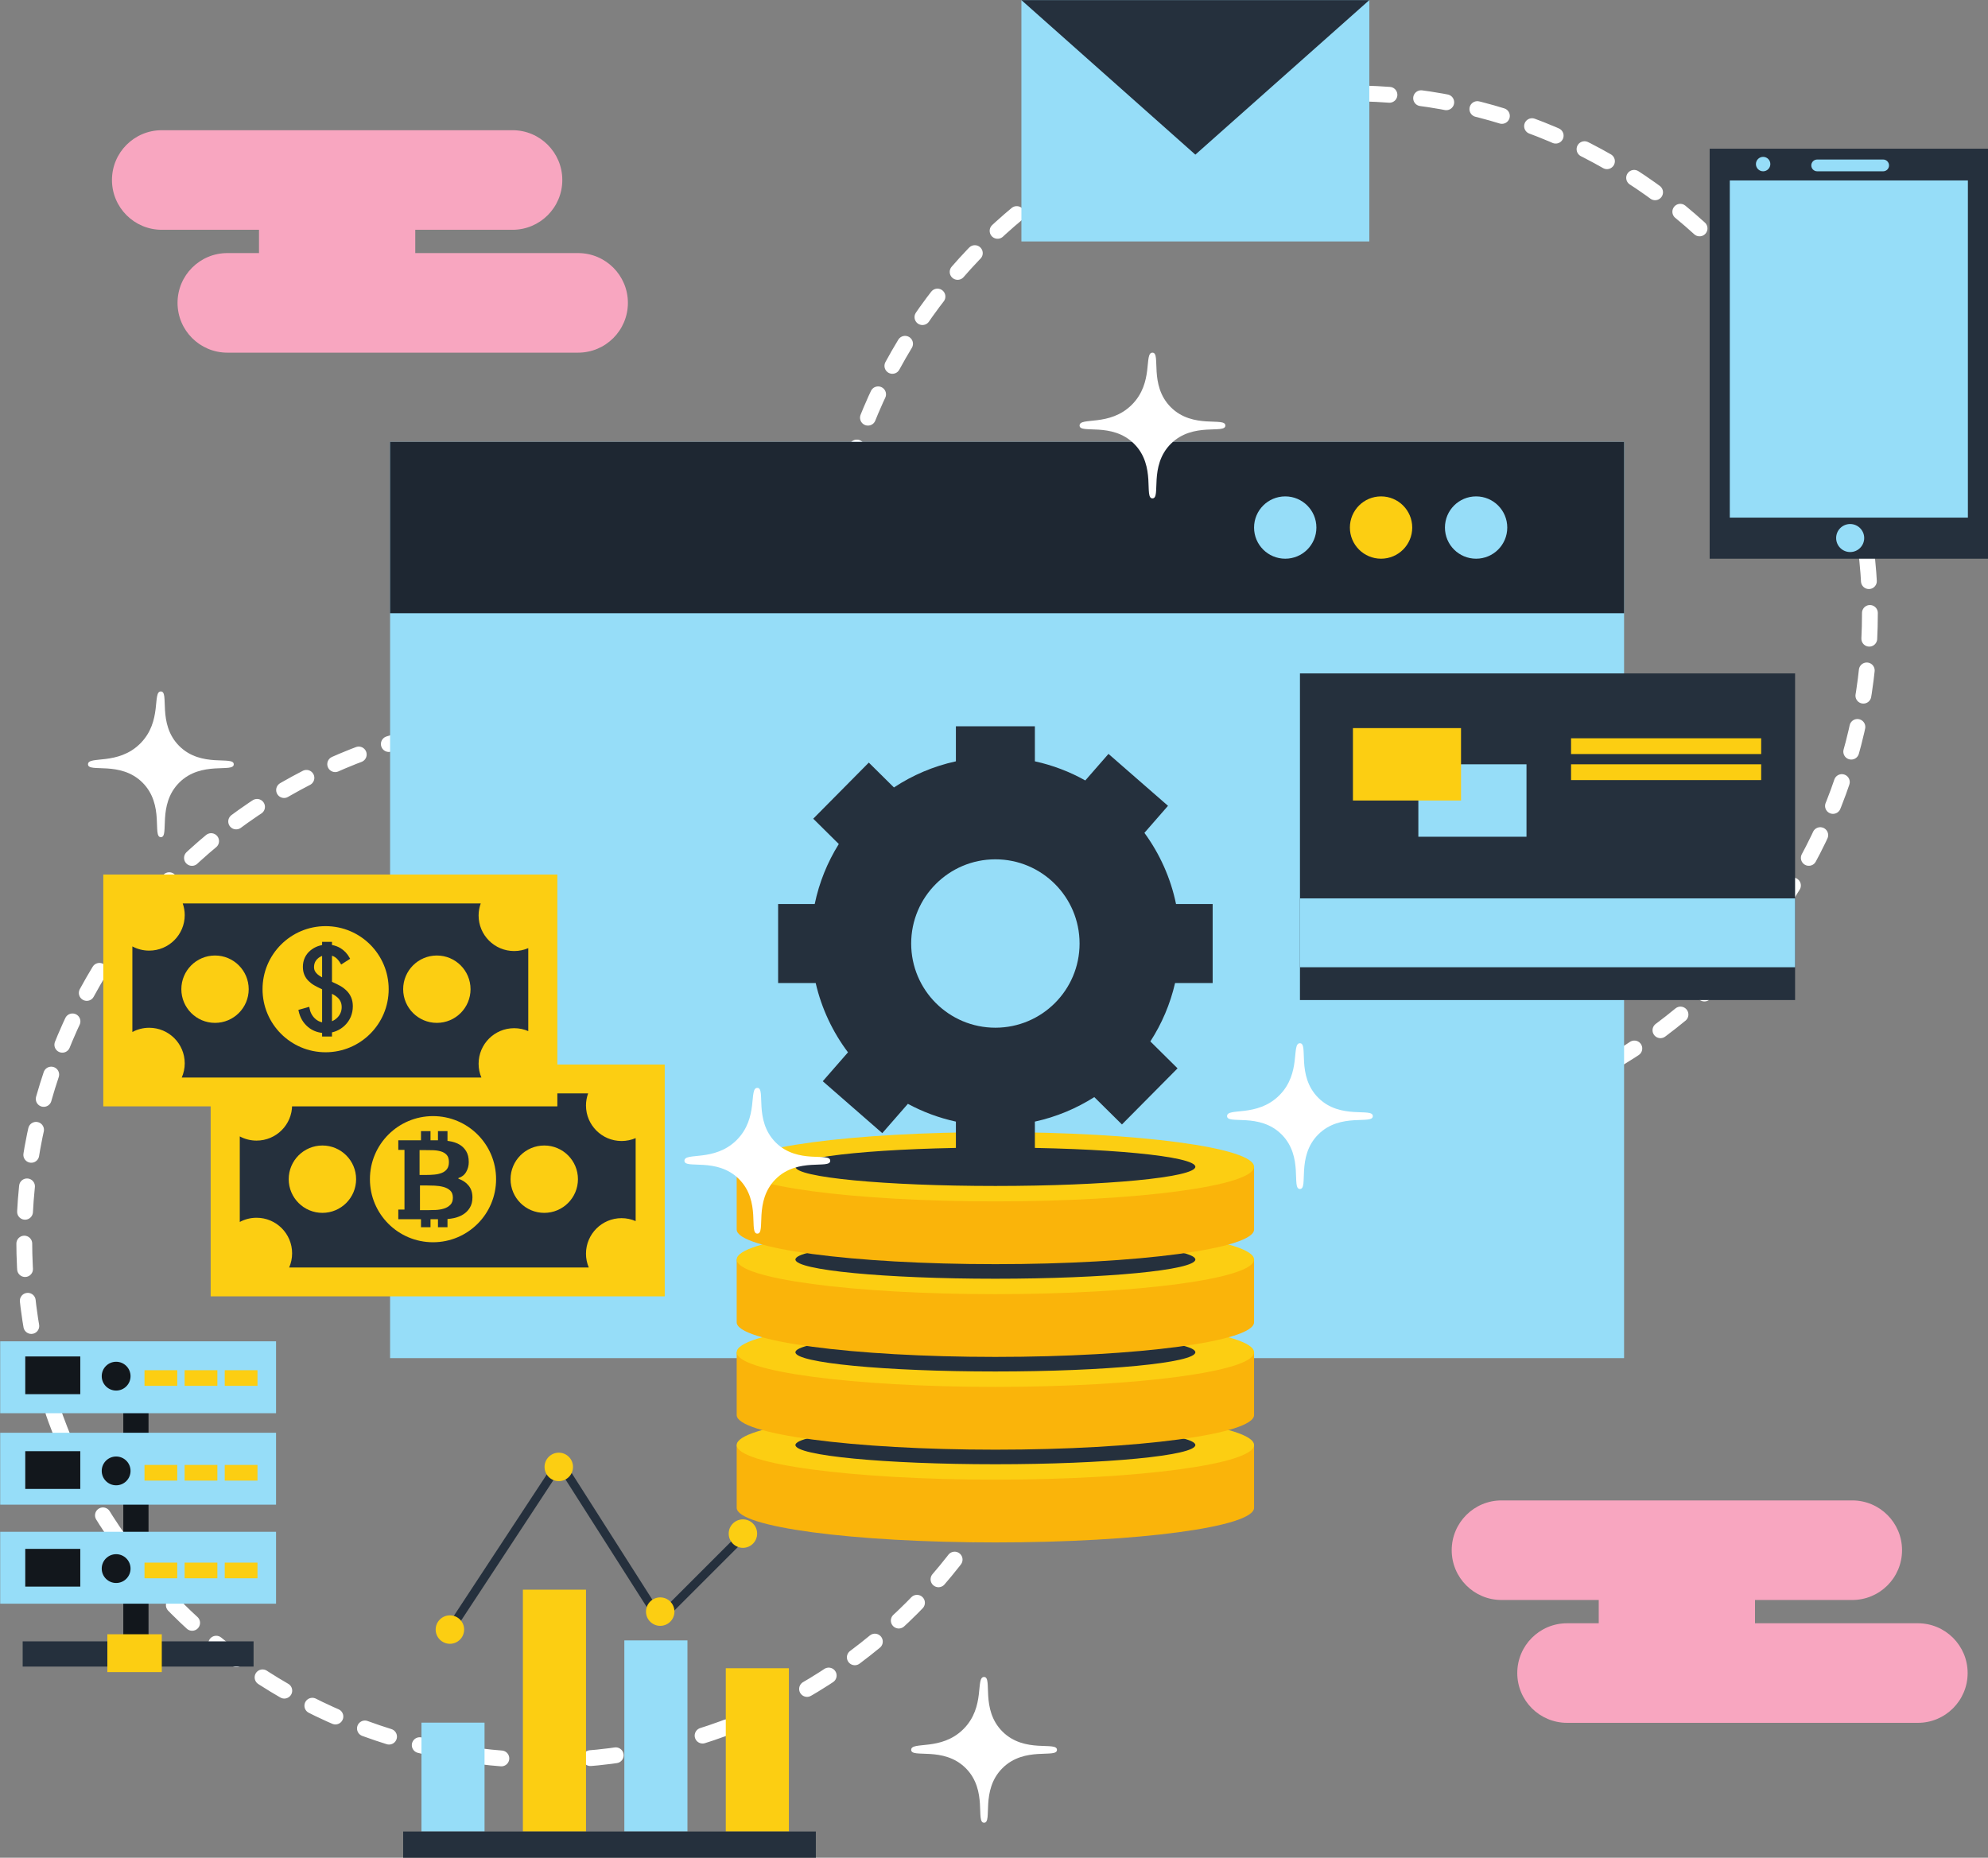
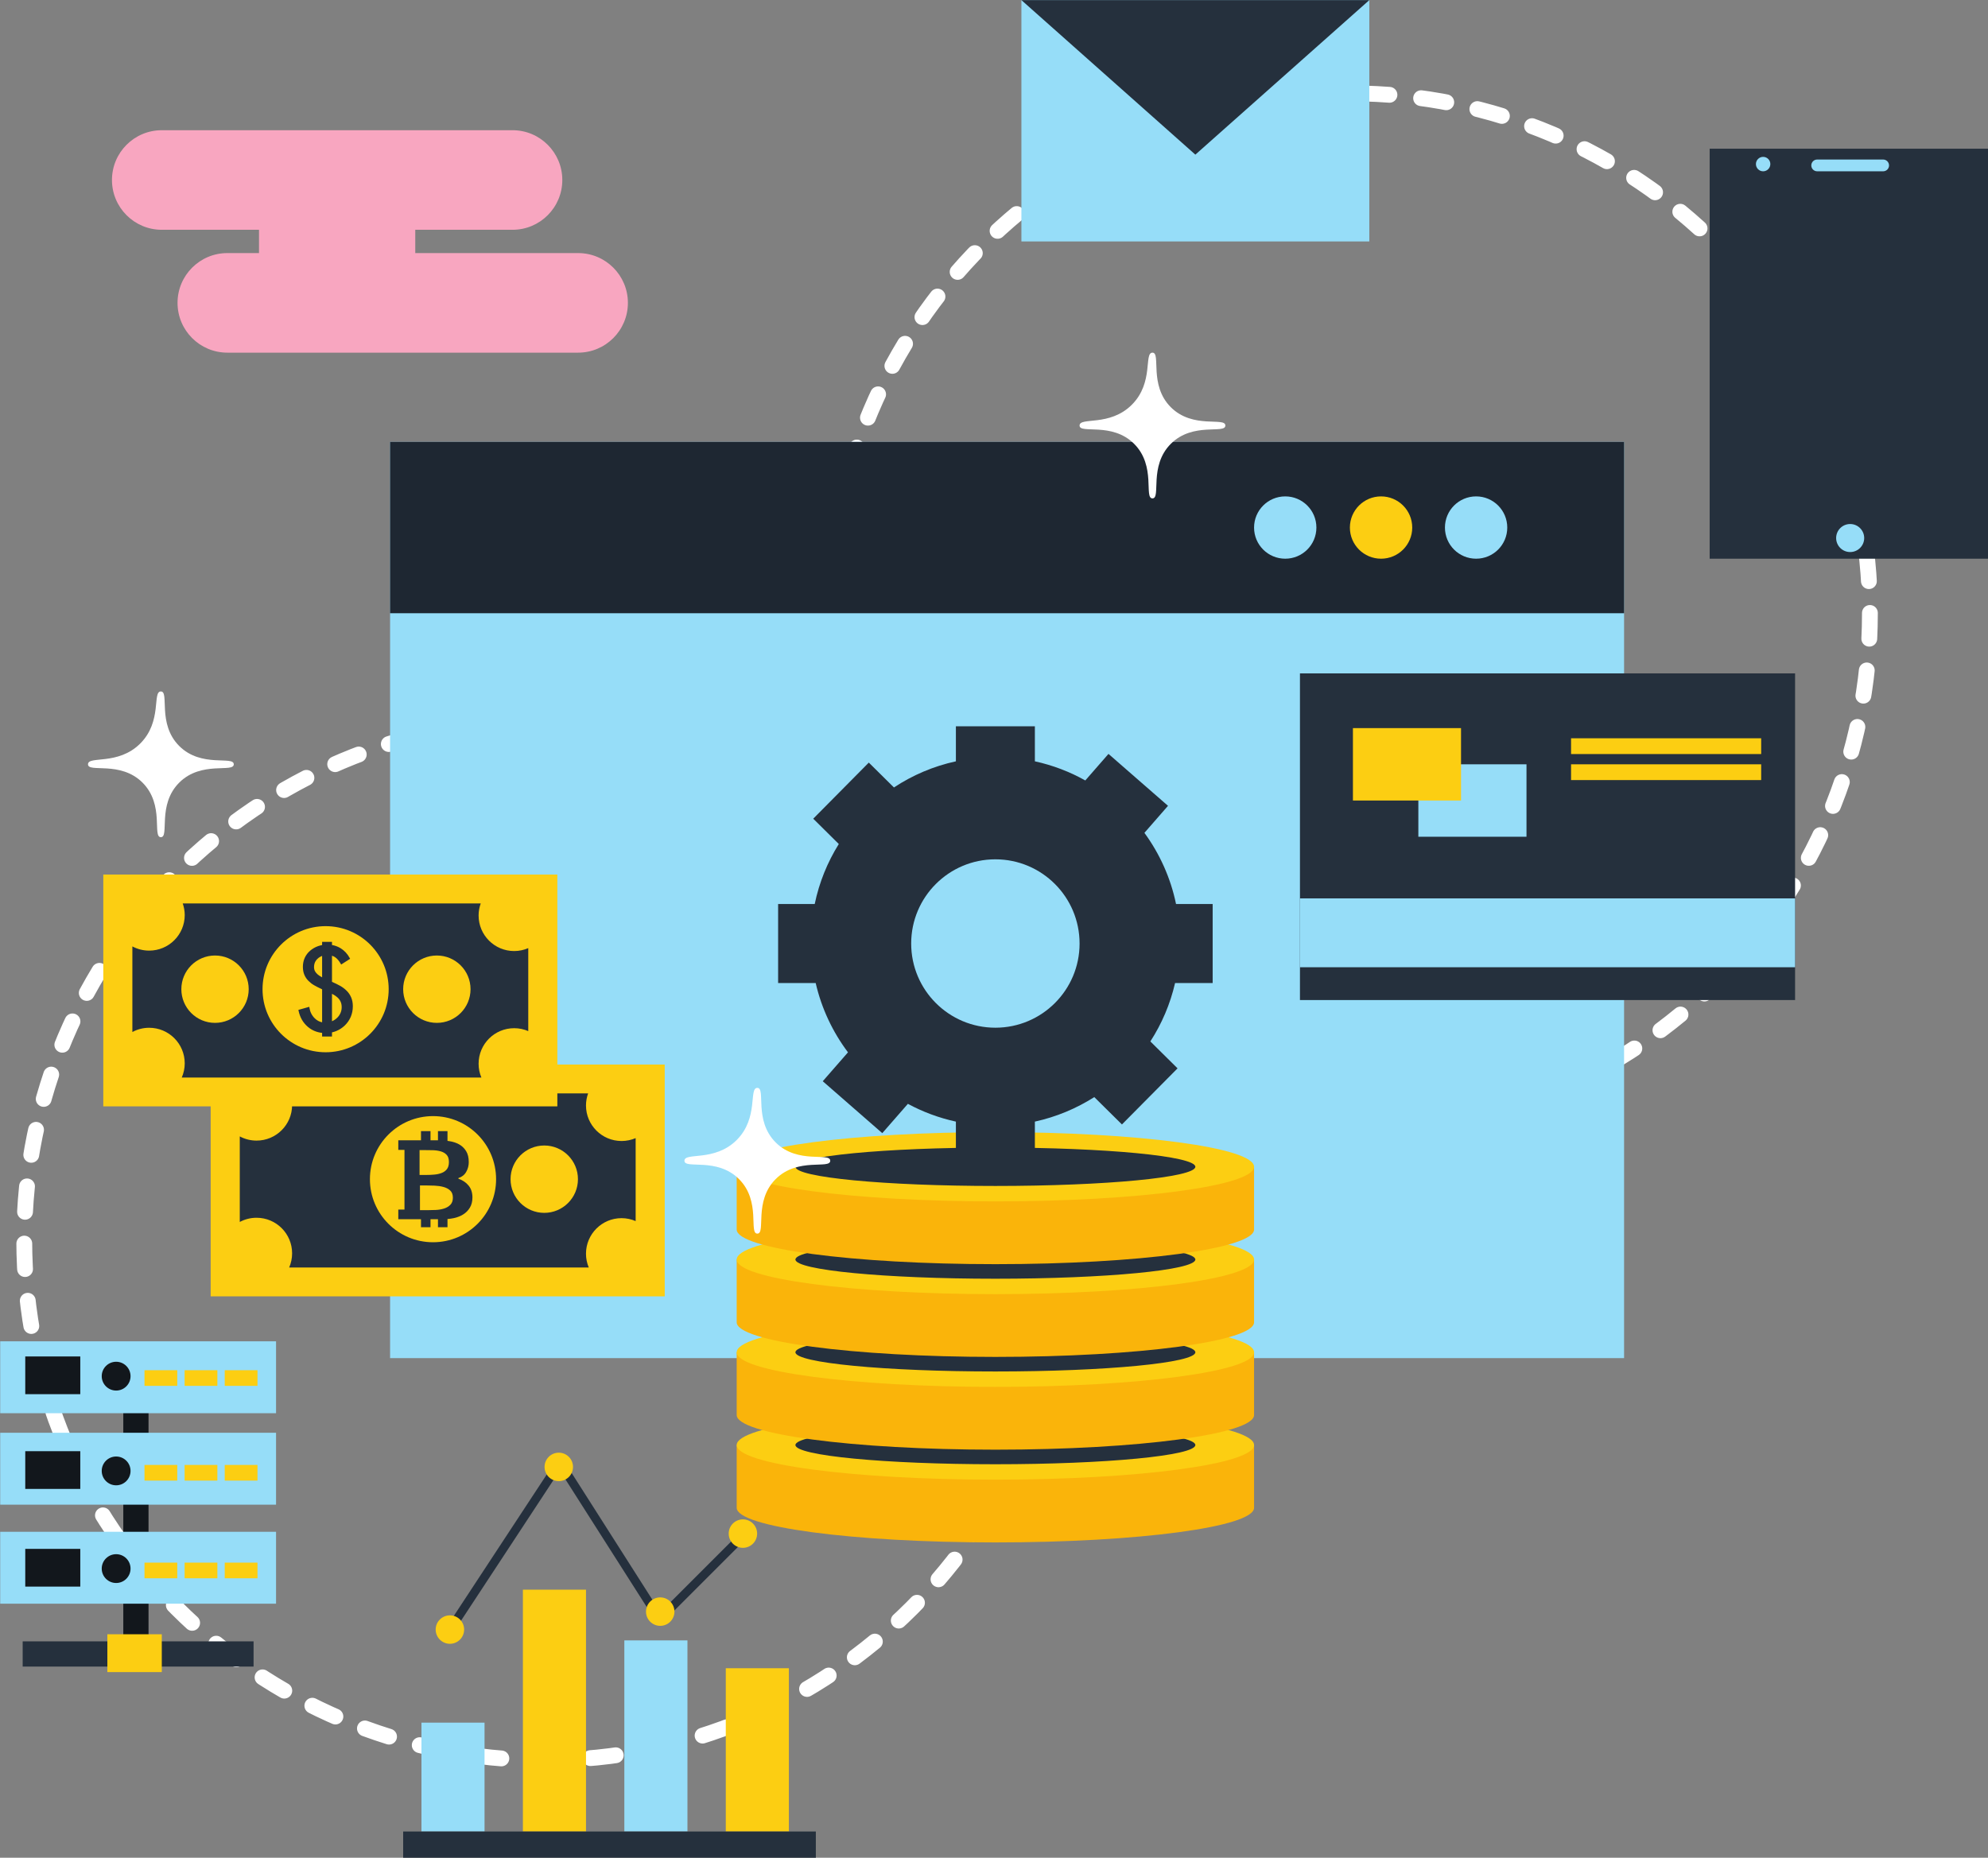
<svg xmlns="http://www.w3.org/2000/svg" height="326.2" preserveAspectRatio="xMidYMid meet" version="1.0" viewBox="35.5 48.3 349.0 326.2" width="349.0" zoomAndPan="magnify">
  <rect x="35.5" y="48.3" width="349.0" height="326.2" fill="#808080" stroke="none" />
  <defs>
    <clipPath id="a">
      <path d="M 0 0 L 425.199 0 L 425.199 425.199 L 0 425.199 Z M 0 0" />
    </clipPath>
  </defs>
  <g>
    <g clip-path="url(#a)" />
    <path d="M 2223.359 1591.18 C 2223.359 1086.961 1814.609 678.289 1310.43 678.289 C 806.25 678.289 397.578 1086.961 397.578 1591.18 C 397.578 2095.32 806.25 2504.031 1310.43 2504.031 C 1814.609 2504.031 2223.359 2095.32 2223.359 1591.18 Z M 2223.359 1591.18" fill="none" stroke="#fff" stroke-dasharray="44.726,55.907" stroke-linecap="round" stroke-linejoin="round" stroke-width="27.779" transform="matrix(.1 0 0 -.1 0 425.2)" />
    <path d="M 3637.695 2692.234 C 3637.695 2188.055 3228.945 1779.344 2724.766 1779.344 C 2220.586 1779.344 1811.875 2188.055 1811.875 2692.234 C 1811.875 3196.414 2220.586 3605.125 2724.766 3605.125 C 3228.945 3605.125 3637.695 3196.414 3637.695 2692.234 Z M 3637.695 2692.234" fill="none" stroke="#fff" stroke-dasharray="44.726,55.907" stroke-linecap="round" stroke-linejoin="round" stroke-width="27.779" transform="matrix(.1 0 0 -.1 0 425.2)" />
    <g id="change1_1">
      <path d="M 320.613 286.773 L 103.98 286.773 L 103.98 125.891 L 320.613 125.891 L 320.613 286.773" fill="#96ddf8" />
    </g>
    <g id="change2_1">
      <path d="M 320.613 155.977 L 320.613 125.891 L 103.98 125.891 L 103.98 155.977 L 320.613 155.977" fill="#1e2732" />
    </g>
    <g id="change1_2">
      <path d="M 266.598 140.934 C 266.598 143.957 264.148 146.402 261.129 146.402 C 258.105 146.402 255.656 143.957 255.656 140.934 C 255.656 137.91 258.105 135.461 261.129 135.461 C 264.148 135.461 266.598 137.91 266.598 140.934" fill="#96ddf8" />
    </g>
    <g id="change3_1">
      <path d="M 283.422 140.934 C 283.422 143.957 280.969 146.402 277.949 146.402 C 274.93 146.402 272.477 143.957 272.477 140.934 C 272.477 137.91 274.93 135.461 277.949 135.461 C 280.969 135.461 283.422 137.91 283.422 140.934" fill="#fcce12" />
    </g>
    <g id="change1_3">
      <path d="M 300.105 140.934 C 300.105 143.957 297.656 146.402 294.637 146.402 C 291.613 146.402 289.164 143.957 289.164 140.934 C 289.164 137.91 291.613 135.461 294.637 135.461 C 297.656 135.461 300.105 137.91 300.105 140.934" fill="#96ddf8" />
    </g>
    <g id="change4_1">
      <path d="M 350.633 223.898 L 263.711 223.898 L 263.711 166.539 L 350.633 166.539 L 350.633 223.898" fill="#25303d" />
    </g>
    <g id="change1_4">
      <path d="M 350.633 218.137 L 263.711 218.137 L 263.711 206.047 L 350.633 206.047 L 350.633 218.137" fill="#96ddf8" />
    </g>
    <g id="change1_5">
      <path d="M 303.48 195.223 L 284.496 195.223 L 284.496 182.504 L 303.48 182.504 L 303.48 195.223" fill="#96ddf8" />
    </g>
    <g id="change3_2">
      <path d="M 291.988 188.863 L 273.012 188.863 L 273.012 176.148 L 291.988 176.148 L 291.988 188.863" fill="#fcce12" />
    </g>
    <g id="change3_3">
      <path d="M 344.68 180.703 L 311.305 180.703 L 311.305 177.934 L 344.68 177.934 L 344.68 180.703" fill="#fcce12" />
    </g>
    <g id="change3_4">
      <path d="M 344.68 185.273 L 311.305 185.273 L 311.305 182.504 L 344.68 182.504 L 344.68 185.273" fill="#fcce12" />
    </g>
    <g id="change5_1">
      <path d="M 164.828 302.031 L 164.828 313.051 C 164.828 316.41 185.16 319.133 210.242 319.133 C 235.324 319.133 255.656 316.41 255.656 313.051 L 255.656 302.031 L 164.828 302.031" fill="#fab40a" />
    </g>
    <g id="change3_5">
      <path d="M 255.656 302.031 C 255.656 305.391 235.324 308.109 210.242 308.109 C 185.16 308.109 164.828 305.391 164.828 302.031 C 164.828 298.676 185.16 295.953 210.242 295.953 C 235.324 295.953 255.656 298.676 255.656 302.031" fill="#fcce12" />
    </g>
    <g id="change4_2">
      <path d="M 245.348 302.031 C 245.348 303.895 229.633 305.406 210.242 305.406 C 190.855 305.406 175.141 303.895 175.141 302.031 C 175.141 300.168 190.855 298.66 210.242 298.66 C 229.633 298.66 245.348 300.168 245.348 302.031" fill="#25303d" />
    </g>
    <g id="change5_2">
      <path d="M 164.828 285.746 L 164.828 296.766 C 164.828 300.125 185.16 302.848 210.242 302.848 C 235.324 302.848 255.656 300.125 255.656 296.766 L 255.656 285.746 L 164.828 285.746" fill="#fab40a" />
    </g>
    <g id="change3_6">
      <path d="M 255.656 285.746 C 255.656 289.102 235.324 291.824 210.242 291.824 C 185.16 291.824 164.828 289.102 164.828 285.746 C 164.828 282.387 185.16 279.664 210.242 279.664 C 235.324 279.664 255.656 282.387 255.656 285.746" fill="#fcce12" />
    </g>
    <g id="change4_3">
      <path d="M 245.348 285.746 C 245.348 287.605 229.633 289.117 210.242 289.117 C 190.855 289.117 175.141 287.605 175.141 285.746 C 175.141 283.883 190.855 282.371 210.242 282.371 C 229.633 282.371 245.348 283.883 245.348 285.746" fill="#25303d" />
    </g>
    <g id="change5_3">
      <path d="M 164.828 269.457 L 164.828 280.48 C 164.828 283.836 185.16 286.559 210.242 286.559 C 235.324 286.559 255.656 283.836 255.656 280.48 L 255.656 269.457 L 164.828 269.457" fill="#fab40a" />
    </g>
    <g id="change3_7">
      <path d="M 255.656 269.457 C 255.656 272.816 235.324 275.539 210.242 275.539 C 185.16 275.539 164.828 272.816 164.828 269.457 C 164.828 266.102 185.16 263.379 210.242 263.379 C 235.324 263.379 255.656 266.102 255.656 269.457" fill="#fcce12" />
    </g>
    <g id="change4_4">
      <path d="M 245.348 269.457 C 245.348 271.32 229.633 272.832 210.242 272.832 C 190.855 272.832 175.141 271.32 175.141 269.457 C 175.141 267.594 190.855 266.086 210.242 266.086 C 229.633 266.086 245.348 267.594 245.348 269.457" fill="#25303d" />
    </g>
    <g id="change5_4">
      <path d="M 164.828 253.172 L 164.828 264.191 C 164.828 267.551 185.16 270.273 210.242 270.273 C 235.324 270.273 255.656 267.551 255.656 264.191 L 255.656 253.172 L 164.828 253.172" fill="#fab40a" />
    </g>
    <g id="change3_8">
      <path d="M 255.656 253.172 C 255.656 256.527 235.324 259.25 210.242 259.25 C 185.16 259.25 164.828 256.527 164.828 253.172 C 164.828 249.812 185.16 247.09 210.242 247.09 C 235.324 247.09 255.656 249.812 255.656 253.172" fill="#fcce12" />
    </g>
    <g id="change4_5">
      <path d="M 245.348 253.172 C 245.348 255.035 229.633 256.543 210.242 256.543 C 190.855 256.543 175.141 255.035 175.141 253.172 C 175.141 251.309 190.855 249.797 210.242 249.797 C 229.633 249.797 245.348 251.309 245.348 253.172" fill="#25303d" />
    </g>
    <g id="change4_6">
      <path d="M 248.387 220.906 L 248.387 207.039 L 241.957 207.039 C 241.008 202.438 239.078 198.199 236.406 194.539 L 240.547 189.793 L 230.098 180.676 L 226.027 185.34 C 223.301 183.809 220.324 182.668 217.176 181.98 L 217.176 175.828 L 203.309 175.828 L 203.309 181.98 C 199.367 182.84 195.695 184.414 192.434 186.57 L 188.023 182.203 L 178.266 192.055 L 182.754 196.5 C 180.766 199.688 179.312 203.238 178.527 207.039 L 172.102 207.039 L 172.102 220.906 L 178.695 220.906 C 179.73 225.391 181.688 229.52 184.367 233.078 L 179.938 238.152 L 190.387 247.27 L 194.883 242.121 C 197.492 243.531 200.324 244.59 203.309 245.242 L 203.309 252.117 L 217.176 252.117 L 217.176 245.242 C 220.941 244.418 224.457 242.941 227.605 240.938 L 232.461 245.742 L 242.223 235.891 L 237.449 231.164 C 239.449 228.066 240.938 224.609 241.789 220.906 L 248.387 220.906" fill="#25303d" />
    </g>
    <g id="change1_6">
      <path d="M 225.023 213.973 C 225.023 222.137 218.406 228.754 210.242 228.754 C 202.078 228.754 195.461 222.137 195.461 213.973 C 195.461 205.809 202.078 199.188 210.242 199.188 C 218.406 199.188 225.023 205.809 225.023 213.973" fill="#96ddf8" />
    </g>
    <g id="change3_9">
      <path d="M 152.195 275.926 L 72.484 275.926 L 72.484 235.223 L 152.195 235.223 L 152.195 275.926" fill="#fcce12" />
    </g>
    <g id="change4_7">
      <path d="M 144.613 248.648 C 141.168 248.648 138.371 245.855 138.371 242.406 C 138.371 241.66 138.512 240.949 138.746 240.285 L 86.434 240.285 C 86.656 240.93 86.781 241.617 86.781 242.336 C 86.781 245.781 83.988 248.578 80.539 248.578 C 79.473 248.578 78.469 248.309 77.594 247.84 L 77.594 262.863 C 78.469 262.395 79.473 262.125 80.539 262.125 C 83.988 262.125 86.781 264.922 86.781 268.367 C 86.781 269.254 86.594 270.094 86.266 270.859 L 138.859 270.859 C 138.547 270.113 138.371 269.297 138.371 268.441 C 138.371 264.992 141.168 262.195 144.613 262.195 C 145.492 262.195 146.332 262.383 147.09 262.711 L 147.09 248.141 C 146.332 248.465 145.492 248.648 144.613 248.648" fill="#25303d" />
    </g>
    <g id="change3_10">
-       <path d="M 98.016 255.352 C 98.016 258.617 95.367 261.266 92.102 261.266 C 88.836 261.266 86.184 258.617 86.184 255.352 C 86.184 252.086 88.836 249.438 92.102 249.438 C 95.367 249.438 98.016 252.086 98.016 255.352" fill="#fcce12" />
-     </g>
+       </g>
    <g id="change3_11">
      <path d="M 136.961 255.352 C 136.961 258.617 134.312 261.266 131.047 261.266 C 127.777 261.266 125.129 258.617 125.129 255.352 C 125.129 252.086 127.777 249.438 131.047 249.438 C 134.312 249.438 136.961 252.086 136.961 255.352" fill="#fcce12" />
    </g>
    <g id="change3_12">
      <path d="M 122.59 255.352 C 122.59 261.469 117.633 266.426 111.52 266.426 C 105.398 266.426 100.441 261.469 100.441 255.352 C 100.441 249.234 105.398 244.277 111.52 244.277 C 117.633 244.277 122.59 249.234 122.59 255.352" fill="#fcce12" />
    </g>
    <g id="change4_8">
      <path d="M 114.555 259.855 C 114.254 260.156 113.879 260.379 113.426 260.516 C 112.977 260.656 112.488 260.734 111.973 260.758 C 111.449 260.781 110.961 260.793 110.492 260.793 L 109.227 260.793 L 109.227 256.453 L 110.332 256.453 C 110.77 256.453 111.262 256.465 111.809 256.488 C 112.355 256.512 112.863 256.586 113.344 256.715 C 113.82 256.84 114.219 257.051 114.531 257.34 C 114.848 257.629 115.004 258.051 115.004 258.605 C 115.004 259.137 114.855 259.555 114.555 259.855 Z M 109.156 250.246 L 110.047 250.246 C 110.516 250.246 110.996 250.25 111.496 250.266 C 111.996 250.277 112.457 250.348 112.879 250.469 C 113.301 250.59 113.645 250.789 113.906 251.074 C 114.176 251.355 114.309 251.781 114.309 252.344 C 114.309 252.883 114.188 253.301 113.953 253.598 C 113.723 253.895 113.41 254.117 113.02 254.266 C 112.629 254.414 112.199 254.508 111.73 254.547 C 111.262 254.59 110.797 254.609 110.324 254.609 L 109.156 254.609 Z M 117.773 256.488 C 117.336 255.941 116.734 255.535 115.973 255.266 L 115.973 255.156 C 116.586 254.961 117.043 254.598 117.344 254.07 C 117.645 253.543 117.793 252.973 117.793 252.363 C 117.793 251.562 117.637 250.914 117.324 250.414 C 117.012 249.91 116.602 249.52 116.094 249.234 C 115.586 248.953 115.008 248.766 114.355 248.668 C 114.258 248.652 114.156 248.641 114.059 248.629 L 114.059 246.914 L 112.387 246.914 L 112.387 248.52 C 112.383 248.52 112.375 248.52 112.367 248.52 L 111.078 248.52 L 111.078 246.914 L 109.406 246.914 L 109.406 248.52 L 105.422 248.52 L 105.422 250.207 L 106.508 250.207 L 106.508 260.691 L 105.422 260.691 L 105.422 262.379 L 109.406 262.379 L 109.406 263.789 L 111.078 263.789 L 111.078 262.379 L 112.387 262.379 L 112.387 263.789 L 114.059 263.789 L 114.059 262.348 C 114.43 262.316 114.801 262.266 115.176 262.188 C 115.781 262.059 116.324 261.844 116.812 261.543 C 117.297 261.242 117.688 260.848 117.984 260.355 C 118.285 259.867 118.438 259.27 118.438 258.559 C 118.438 257.723 118.219 257.035 117.773 256.488" fill="#25303d" />
    </g>
    <g id="change3_13">
      <path d="M 133.344 242.566 L 53.633 242.566 L 53.633 201.863 L 133.344 201.863 L 133.344 242.566" fill="#fcce12" />
    </g>
    <g id="change4_9">
      <path d="M 125.762 215.293 C 122.312 215.293 119.52 212.496 119.52 209.051 C 119.52 208.305 119.656 207.59 119.895 206.93 L 67.578 206.93 C 67.801 207.57 67.93 208.258 67.93 208.977 C 67.93 212.426 65.137 215.219 61.688 215.219 C 60.621 215.219 59.617 214.949 58.738 214.48 L 58.738 229.508 C 59.617 229.035 60.621 228.766 61.688 228.766 C 65.137 228.766 67.93 231.562 67.93 235.008 C 67.93 235.895 67.742 236.738 67.41 237.5 L 120.008 237.5 C 119.691 236.758 119.52 235.938 119.52 235.082 C 119.52 231.633 122.312 228.84 125.762 228.84 C 126.645 228.84 127.477 229.023 128.238 229.352 L 128.238 214.781 C 127.477 215.109 126.645 215.293 125.762 215.293" fill="#25303d" />
    </g>
    <g id="change3_14">
      <path d="M 79.16 221.992 C 79.16 225.258 76.516 227.906 73.246 227.906 C 69.98 227.906 67.336 225.258 67.336 221.992 C 67.336 218.727 69.98 216.078 73.246 216.078 C 76.516 216.078 79.16 218.727 79.16 221.992" fill="#fcce12" />
    </g>
    <g id="change3_15">
      <path d="M 118.105 221.992 C 118.105 225.258 115.461 227.906 112.191 227.906 C 108.926 227.906 106.277 225.258 106.277 221.992 C 106.277 218.727 108.926 216.078 112.191 216.078 C 115.461 216.078 118.105 218.727 118.105 221.992" fill="#fcce12" />
    </g>
    <g id="change3_16">
      <path d="M 103.734 221.992 C 103.734 228.109 98.777 233.066 92.66 233.066 C 86.547 233.066 81.59 228.109 81.59 221.992 C 81.59 215.879 86.547 210.922 92.66 210.922 C 98.777 210.922 103.734 215.879 103.734 221.992" fill="#fcce12" />
    </g>
    <g id="change4_10">
      <path d="M 91.988 219.875 C 91.754 219.754 91.523 219.602 91.309 219.434 C 91.105 219.27 90.938 219.078 90.809 218.855 C 90.691 218.641 90.629 218.395 90.629 218.121 C 90.629 217.5 90.844 217.004 91.297 216.602 C 91.523 216.398 91.777 216.246 92.047 216.145 L 92.047 219.906 C 92.027 219.898 92.008 219.887 91.988 219.875 Z M 93.996 222.918 C 94.266 223.062 94.52 223.238 94.746 223.441 C 94.969 223.641 95.152 223.887 95.285 224.164 C 95.418 224.441 95.484 224.773 95.484 225.148 C 95.484 225.527 95.41 225.887 95.258 226.215 C 95.102 226.547 94.891 226.84 94.617 227.082 C 94.371 227.309 94.094 227.484 93.781 227.617 L 93.781 222.805 C 93.855 222.844 93.93 222.883 93.996 222.918 Z M 97.156 223.449 C 96.965 223.004 96.703 222.609 96.367 222.277 C 96.043 221.949 95.668 221.664 95.266 221.43 C 94.859 221.203 94.375 220.961 93.812 220.711 L 93.781 220.695 L 93.781 216.117 C 93.973 216.176 94.152 216.258 94.305 216.359 C 94.672 216.605 95.016 216.996 95.312 217.52 L 95.395 217.66 L 96.965 216.652 L 96.895 216.523 C 96.492 215.773 95.941 215.188 95.258 214.777 C 94.801 214.504 94.305 214.324 93.781 214.23 L 93.781 213.68 L 92.047 213.68 L 92.047 214.242 C 91.805 214.289 91.566 214.352 91.336 214.43 C 90.824 214.613 90.359 214.879 89.957 215.223 C 89.551 215.566 89.23 215.984 89.008 216.465 C 88.785 216.945 88.672 217.484 88.672 218.062 C 88.672 218.594 88.762 219.062 88.93 219.465 C 89.098 219.863 89.34 220.223 89.645 220.527 C 89.949 220.828 90.285 221.094 90.656 221.305 C 91.016 221.512 91.457 221.738 91.969 221.977 L 92.047 222.012 L 92.047 227.805 C 91.566 227.707 91.133 227.477 90.766 227.117 C 90.254 226.617 89.938 225.992 89.824 225.262 L 89.797 225.086 L 87.887 225.625 L 87.914 225.77 C 88.156 226.941 88.711 227.902 89.559 228.617 C 90.262 229.211 91.098 229.559 92.047 229.664 L 92.047 230.305 L 93.781 230.305 L 93.781 229.574 C 94.031 229.52 94.277 229.441 94.512 229.348 C 95.09 229.113 95.602 228.773 96.043 228.348 C 96.488 227.918 96.836 227.41 97.078 226.844 C 97.316 226.27 97.441 225.648 97.441 224.992 C 97.441 224.414 97.344 223.895 97.156 223.449" fill="#25303d" />
    </g>
    <g id="change4_11">
      <path d="M 384.504 146.402 L 335.637 146.402 L 335.637 74.41 L 384.504 74.41 L 384.504 146.402" fill="#25303d" />
    </g>
    <g id="change1_7">
-       <path d="M 380.969 139.188 L 339.172 139.188 L 339.172 79.984 L 380.969 79.984 L 380.969 139.188" fill="#96ddf8" />
-     </g>
+       </g>
    <g id="change1_8">
      <path d="M 346.289 77.109 C 346.289 77.809 345.723 78.379 345.023 78.379 C 344.324 78.379 343.758 77.809 343.758 77.109 C 343.758 76.41 344.324 75.844 345.023 75.844 C 345.723 75.844 346.289 76.41 346.289 77.109" fill="#96ddf8" />
    </g>
    <g id="change1_9">
      <path d="M 362.766 142.773 C 362.766 144.133 361.66 145.234 360.301 145.234 C 358.941 145.234 357.84 144.133 357.84 142.773 C 357.84 141.414 358.941 140.312 360.301 140.312 C 361.66 140.312 362.766 141.414 362.766 142.773" fill="#96ddf8" />
    </g>
    <g id="change1_10">
      <path d="M 367.125 77.348 C 367.125 77.914 366.664 78.379 366.094 78.379 L 354.512 78.379 C 353.941 78.379 353.48 77.914 353.48 77.348 C 353.48 76.773 353.941 76.312 354.512 76.312 L 366.094 76.312 C 366.664 76.312 367.125 76.773 367.125 77.348" fill="#96ddf8" />
    </g>
    <g id="change6_1">
      <path d="M 61.574 340.934 L 57.145 340.934 L 57.145 288.582 L 61.574 288.582 L 61.574 340.934" fill="#12171c" />
    </g>
    <g id="change4_12">
      <path d="M 80.016 336.504 L 80.016 340.934 L 39.48 340.934 L 39.48 336.504 L 80.016 336.504" fill="#25303d" />
    </g>
    <g id="change1_11">
      <path d="M 83.961 296.445 L 35.535 296.445 L 35.535 283.82 L 83.961 283.82 L 83.961 296.445" fill="#96ddf8" />
    </g>
    <g id="change1_12">
      <path d="M 83.961 312.504 L 35.535 312.504 L 35.535 299.879 L 83.961 299.879 L 83.961 312.504" fill="#96ddf8" />
    </g>
    <g id="change1_13">
      <path d="M 83.961 329.891 L 35.535 329.891 L 35.535 317.266 L 83.961 317.266 L 83.961 329.891" fill="#96ddf8" />
    </g>
    <g id="change6_2">
      <path d="M 49.594 293.102 L 39.934 293.102 L 39.934 286.48 L 49.594 286.48 L 49.594 293.102" fill="#12171c" />
    </g>
    <g id="change3_17">
      <path d="M 66.617 291.641 L 60.867 291.641 L 60.867 288.895 L 66.617 288.895 L 66.617 291.641" fill="#fcce12" />
    </g>
    <g id="change3_18">
      <path d="M 73.66 291.641 L 67.91 291.641 L 67.91 288.895 L 73.66 288.895 L 73.66 291.641" fill="#fcce12" />
    </g>
    <g id="change3_19">
      <path d="M 80.703 291.641 L 74.953 291.641 L 74.953 288.895 L 80.703 288.895 L 80.703 291.641" fill="#fcce12" />
    </g>
    <g id="change6_3">
      <path d="M 58.418 289.941 C 58.418 291.336 57.285 292.469 55.891 292.469 C 54.492 292.469 53.359 291.336 53.359 289.941 C 53.359 288.543 54.492 287.41 55.891 287.41 C 57.285 287.41 58.418 288.543 58.418 289.941" fill="#12171c" />
    </g>
    <g id="change3_20">
      <path d="M 63.902 341.902 L 54.348 341.902 L 54.348 335.258 L 63.902 335.258 L 63.902 341.902" fill="#fcce12" />
    </g>
    <g id="change6_4">
      <path d="M 49.594 309.738 L 39.934 309.738 L 39.934 303.113 L 49.594 303.113 L 49.594 309.738" fill="#12171c" />
    </g>
    <g id="change3_21">
      <path d="M 66.617 308.277 L 60.867 308.277 L 60.867 305.527 L 66.617 305.527 L 66.617 308.277" fill="#fcce12" />
    </g>
    <g id="change3_22">
      <path d="M 73.66 308.277 L 67.91 308.277 L 67.91 305.527 L 73.66 305.527 L 73.66 308.277" fill="#fcce12" />
    </g>
    <g id="change3_23">
      <path d="M 80.703 308.277 L 74.953 308.277 L 74.953 305.527 L 80.703 305.527 L 80.703 308.277" fill="#fcce12" />
    </g>
    <g id="change6_5">
      <path d="M 58.418 306.574 C 58.418 307.973 57.285 309.105 55.891 309.105 C 54.492 309.105 53.359 307.973 53.359 306.574 C 53.359 305.18 54.492 304.047 55.891 304.047 C 57.285 304.047 58.418 305.18 58.418 306.574" fill="#12171c" />
    </g>
    <g id="change6_6">
      <path d="M 49.594 326.891 L 39.934 326.891 L 39.934 320.266 L 49.594 320.266 L 49.594 326.891" fill="#12171c" />
    </g>
    <g id="change3_24">
      <path d="M 66.617 325.43 L 60.867 325.43 L 60.867 322.68 L 66.617 322.68 L 66.617 325.43" fill="#fcce12" />
    </g>
    <g id="change3_25">
      <path d="M 73.66 325.43 L 67.91 325.43 L 67.91 322.68 L 73.66 322.68 L 73.66 325.43" fill="#fcce12" />
    </g>
    <g id="change3_26">
      <path d="M 80.703 325.43 L 74.953 325.43 L 74.953 322.68 L 80.703 322.68 L 80.703 325.43" fill="#fcce12" />
    </g>
    <g id="change6_7">
      <path d="M 58.418 323.727 C 58.418 325.125 57.285 326.258 55.891 326.258 C 54.492 326.258 53.359 325.125 53.359 323.727 C 53.359 322.332 54.492 321.199 55.891 321.199 C 57.285 321.199 58.418 322.332 58.418 323.727" fill="#12171c" />
    </g>
    <g id="change1_14">
      <path d="M 120.562 369.891 L 109.488 369.891 L 109.488 350.777 L 120.562 350.777 L 120.562 369.891" fill="#96ddf8" />
    </g>
    <g id="change3_27">
      <path d="M 138.375 369.891 L 127.297 369.891 L 127.297 327.43 L 138.375 327.43 L 138.375 369.891" fill="#fcce12" />
    </g>
    <g id="change3_28">
      <path d="M 173.992 369.891 L 162.914 369.891 L 162.914 341.223 L 173.992 341.223 L 173.992 369.891" fill="#fcce12" />
    </g>
    <g id="change1_15">
      <path d="M 156.184 369.891 L 145.105 369.891 L 145.105 336.336 L 156.184 336.336 L 156.184 369.891" fill="#96ddf8" />
    </g>
    <g id="change4_13">
      <path d="M 178.723 374.523 L 106.277 374.523 L 106.277 369.891 L 178.723 369.891 L 178.723 374.523" fill="#25303d" />
    </g>
    <path d="M 1140.859 901.336 L 1337.773 1201.023 L 1512.969 925.945 L 1659.219 1072.195" fill="none" stroke="#25303d" stroke-linecap="round" stroke-linejoin="round" stroke-miterlimit="10" stroke-width="15.203" transform="matrix(.1 0 0 -.1 0 425.2)" />
    <g id="change3_29">
      <path d="M 116.98 334.434 C 116.98 335.812 115.863 336.934 114.484 336.934 C 113.105 336.934 111.984 335.812 111.984 334.434 C 111.984 333.055 113.105 331.938 114.484 331.938 C 115.863 331.938 116.98 333.055 116.98 334.434" fill="#fcce12" />
    </g>
    <g id="change3_30">
      <path d="M 136.094 305.875 C 136.094 307.254 134.977 308.371 133.598 308.371 C 132.219 308.371 131.098 307.254 131.098 305.875 C 131.098 304.496 132.219 303.375 133.598 303.375 C 134.977 303.375 136.094 304.496 136.094 305.875" fill="#fcce12" />
    </g>
    <g id="change3_31">
      <path d="M 153.902 331.285 C 153.902 332.664 152.785 333.781 151.406 333.781 C 150.027 333.781 148.906 332.664 148.906 331.285 C 148.906 329.906 150.027 328.785 151.406 328.785 C 152.785 328.785 153.902 329.906 153.902 331.285" fill="#fcce12" />
    </g>
    <g id="change3_32">
      <path d="M 168.418 317.582 C 168.418 318.965 167.301 320.082 165.922 320.082 C 164.539 320.082 163.426 318.965 163.426 317.582 C 163.426 316.203 164.539 315.086 165.922 315.086 C 167.301 315.086 168.418 316.203 168.418 317.582" fill="#fcce12" />
    </g>
    <g id="change1_16">
      <path d="M 275.887 90.695 L 214.812 90.695 L 214.812 48.32 L 275.887 48.32 L 275.887 90.695" fill="#96ddf8" />
    </g>
    <g id="change4_14">
      <path d="M 245.348 75.453 L 214.812 48.32 L 275.887 48.32 Z M 245.348 75.453" fill="#25303d" />
    </g>
    <g id="change7_1">
      <path d="M 136.988 92.738 L 108.402 92.738 L 108.402 88.648 L 125.477 88.648 C 130.301 88.648 134.215 84.734 134.215 79.906 C 134.215 75.078 130.301 71.164 125.477 71.164 L 63.898 71.164 C 59.07 71.164 55.156 75.078 55.156 79.906 C 55.156 84.734 59.07 88.648 63.898 88.648 L 80.969 88.648 L 80.969 92.738 L 75.41 92.738 C 70.582 92.738 66.668 96.652 66.668 101.48 C 66.668 106.309 70.582 110.223 75.41 110.223 L 136.988 110.223 C 141.816 110.223 145.73 106.309 145.73 101.48 C 145.73 96.652 141.816 92.738 136.988 92.738" fill="#f8a6c0" />
    </g>
    <g id="change7_2">
-       <path d="M 372.184 333.328 L 343.598 333.328 L 343.598 329.242 L 360.668 329.242 C 365.496 329.242 369.41 325.328 369.41 320.5 C 369.41 315.672 365.496 311.758 360.668 311.758 L 299.094 311.758 C 294.266 311.758 290.352 315.672 290.352 320.5 C 290.352 325.328 294.266 329.242 299.094 329.242 L 316.164 329.242 L 316.164 333.328 L 310.605 333.328 C 305.777 333.328 301.863 337.242 301.863 342.07 C 301.863 346.898 305.777 350.812 310.605 350.812 L 372.184 350.812 C 377.012 350.812 380.926 346.898 380.926 342.07 C 380.926 337.242 377.012 333.328 372.184 333.328" fill="#f8a6c0" />
-     </g>
+       </g>
    <g id="change8_1">
-       <path d="M 276.504 244.277 C 276.504 242.73 270.828 244.961 266.926 241.059 C 263.023 237.156 265.258 231.48 263.707 231.48 C 262.16 231.48 263.992 236.727 260.09 240.629 C 256.188 244.531 250.914 242.73 250.914 244.277 C 250.914 245.824 256.59 243.594 260.488 247.496 C 264.395 251.398 262.16 257.074 263.707 257.074 C 265.258 257.074 263.023 251.398 266.926 247.496 C 270.828 243.594 276.504 245.824 276.504 244.277" fill="#fff" />
-     </g>
+       </g>
    <g id="change8_2">
      <path d="M 76.539 182.504 C 76.539 180.957 70.863 183.188 66.961 179.285 C 63.059 175.383 65.289 169.711 63.742 169.711 C 62.195 169.711 64.027 174.953 60.121 178.855 C 56.219 182.758 50.949 180.957 50.949 182.504 C 50.949 184.055 56.621 181.82 60.523 185.723 C 64.426 189.625 62.195 195.301 63.742 195.301 C 65.289 195.301 63.059 189.625 66.961 185.723 C 70.863 181.82 76.539 184.055 76.539 182.504" fill="#fff" />
    </g>
    <g id="change8_3">
      <path d="M 250.617 123.02 C 250.617 121.469 244.941 123.699 241.039 119.801 C 237.137 115.895 239.367 110.223 237.82 110.223 C 236.27 110.223 238.105 115.465 234.199 119.367 C 230.301 123.27 225.023 121.469 225.023 123.02 C 225.023 124.566 230.699 122.332 234.602 126.234 C 238.508 130.137 236.27 135.812 237.82 135.812 C 239.367 135.812 237.137 130.137 241.039 126.234 C 244.941 122.336 250.617 124.566 250.617 123.02" fill="#fff" />
    </g>
    <g id="change8_4">
      <path d="M 181.25 252.117 C 181.25 250.566 175.574 252.801 171.672 248.898 C 167.77 244.996 170.004 239.32 168.453 239.32 C 166.902 239.32 168.734 244.562 164.836 248.469 C 160.934 252.367 155.656 250.566 155.656 252.117 C 155.656 253.664 161.332 251.434 165.234 255.336 C 169.141 259.234 166.902 264.91 168.453 264.91 C 170.004 264.91 167.77 259.234 171.672 255.336 C 175.574 251.434 181.25 253.664 181.25 252.117" fill="#fff" />
    </g>
    <g id="change8_5">
-       <path d="M 221.055 355.555 C 221.055 354.008 215.379 356.238 211.477 352.336 C 207.57 348.434 209.805 342.758 208.258 342.758 C 206.707 342.758 208.539 348.004 204.637 351.906 C 200.734 355.809 195.461 354.008 195.461 355.555 C 195.461 357.105 201.137 354.871 205.039 358.773 C 208.941 362.676 206.707 368.352 208.258 368.352 C 209.805 368.352 207.57 362.676 211.477 358.773 C 215.379 354.871 221.055 357.105 221.055 355.555" fill="#fff" />
-     </g>
+       </g>
  </g>
</svg>